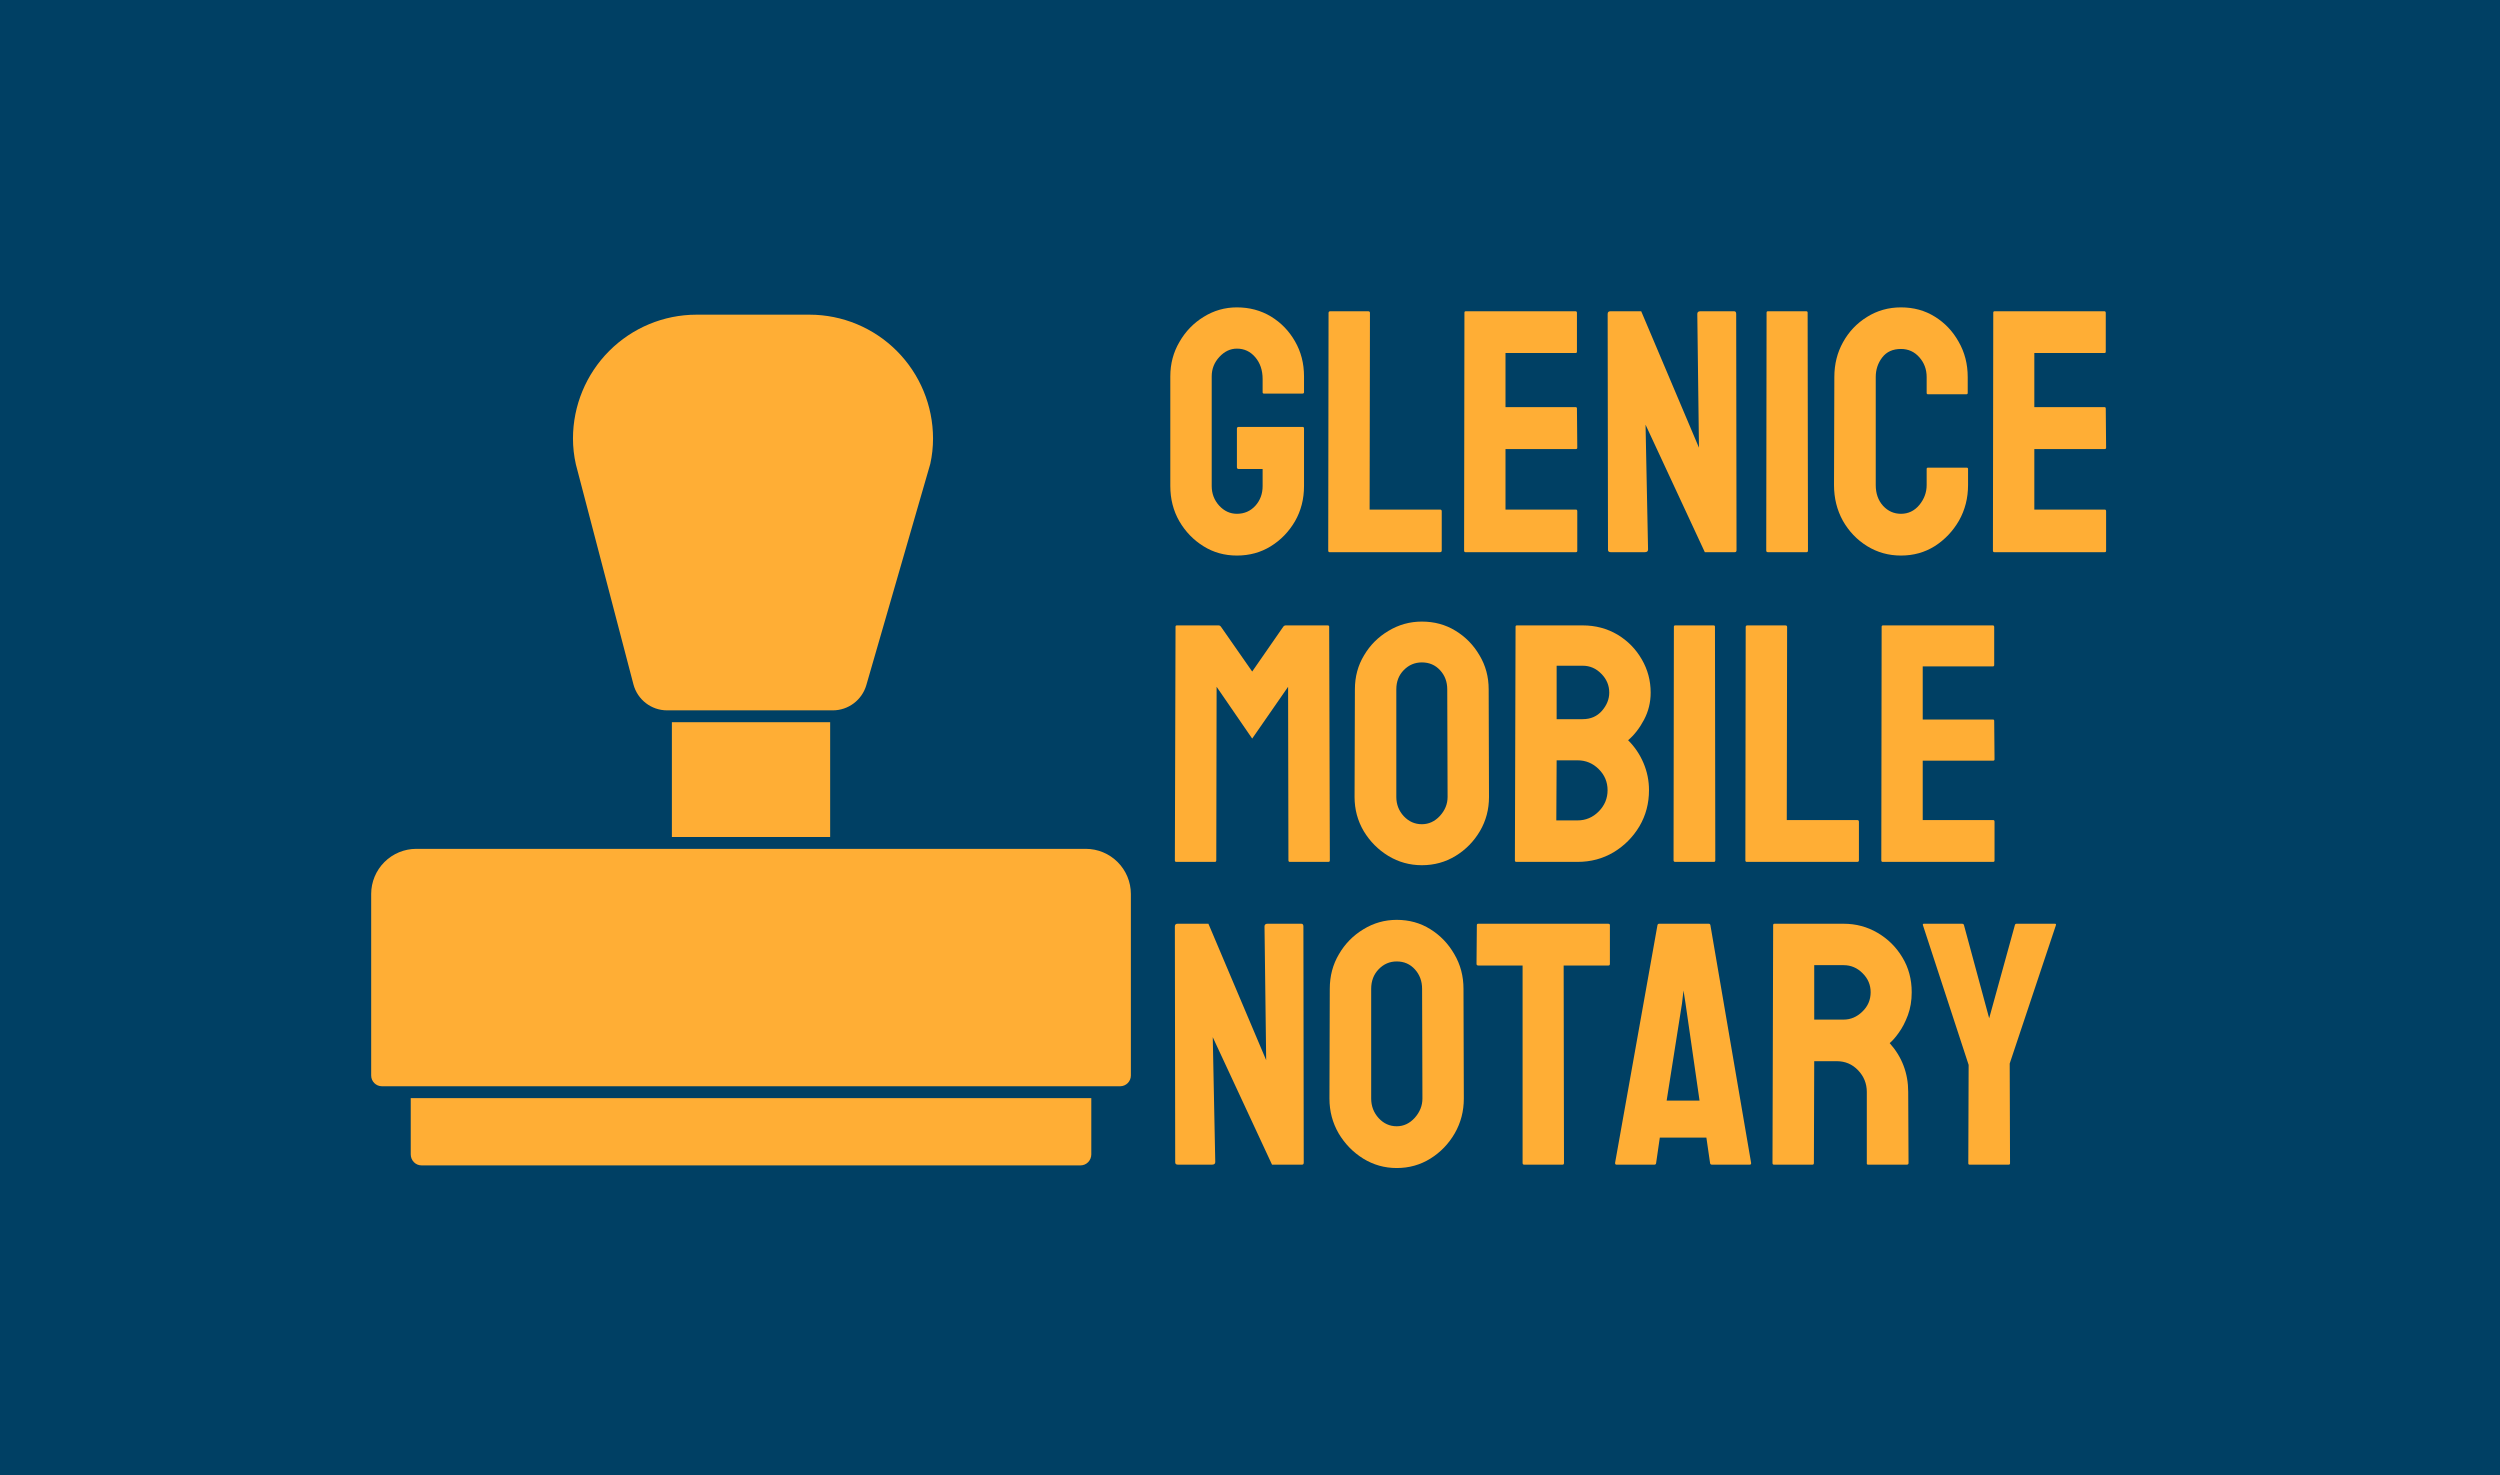
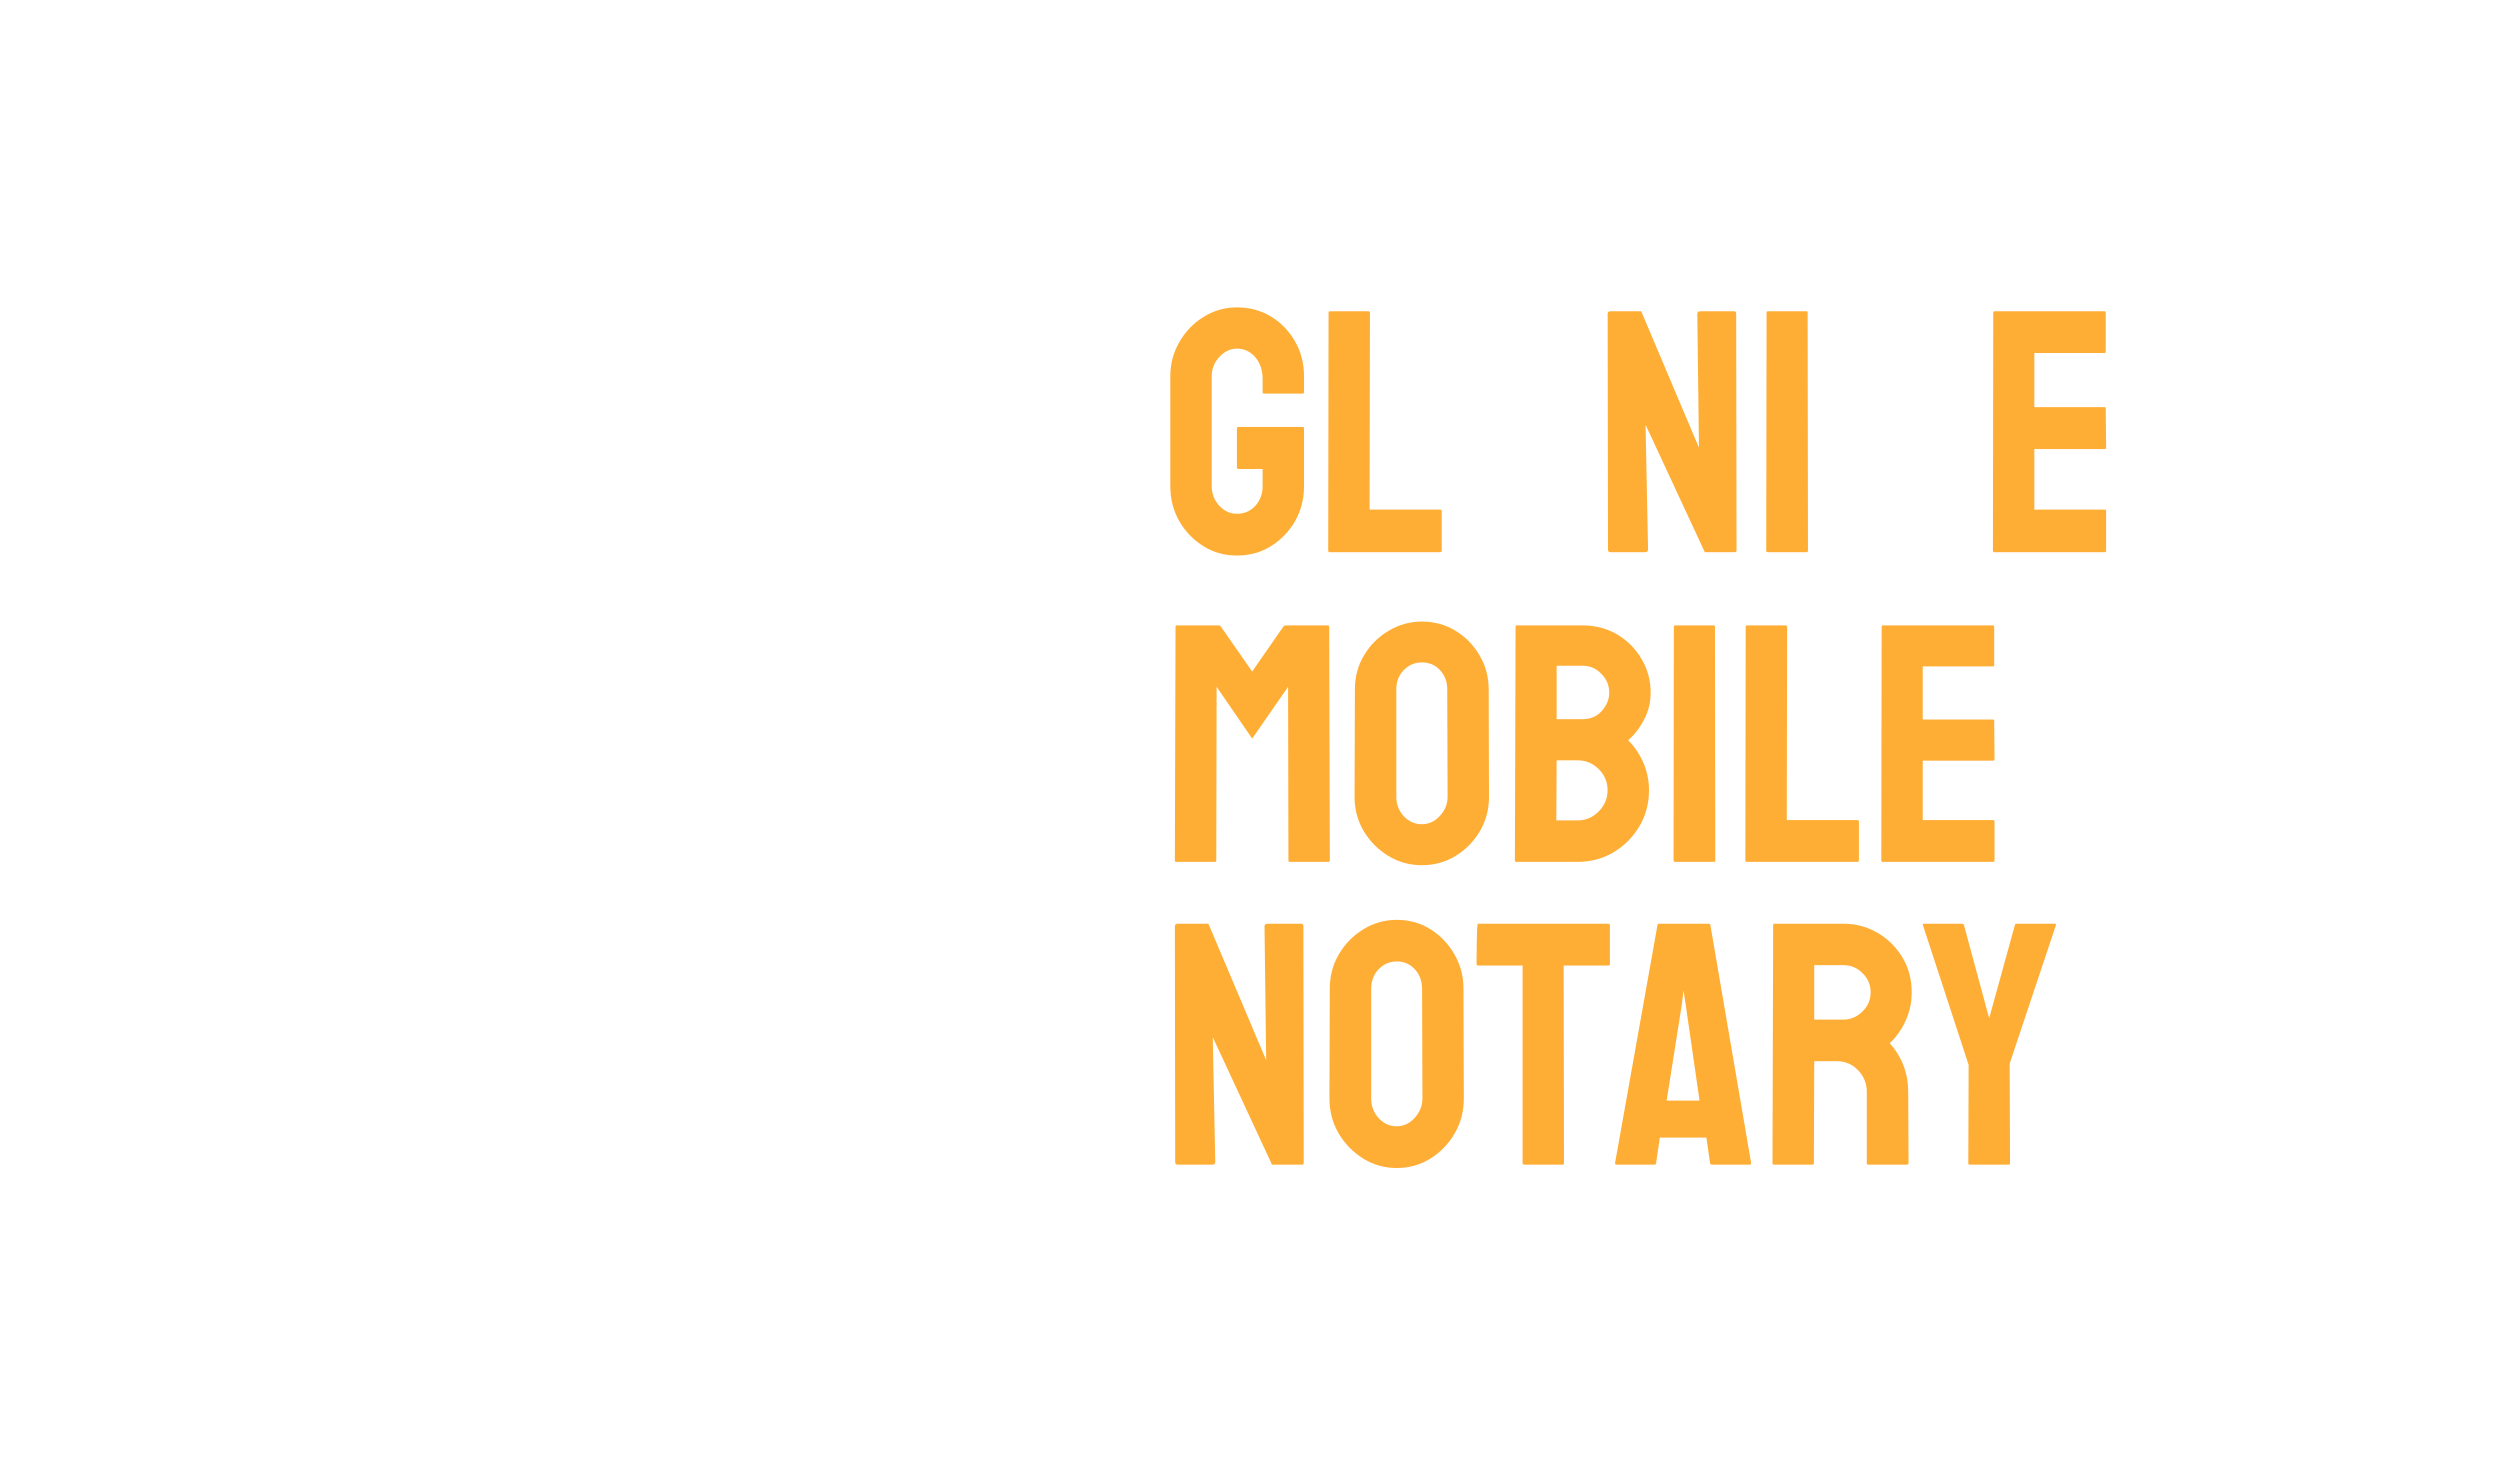
<svg xmlns="http://www.w3.org/2000/svg" width="1098" height="648" viewBox="0 0 1098 648" fill="none">
  <g clip-path="url(#clip0_214_1244)">
-     <rect width="1098" height="648" fill="#004064" />
-     <rect width="1183" height="648" fill="#004064" />
    <path d="M533.604 378.542H516.587C516.196 378.542 516 378.299 516 377.813L516.293 275.26C516.293 274.871 516.489 274.676 516.88 274.676H535.218C535.609 274.676 535.951 274.871 536.245 275.26L549.961 294.939L563.604 275.26C563.897 274.871 564.264 274.676 564.704 274.676H583.115C583.555 274.676 583.775 274.871 583.775 275.26L584.068 377.813C584.068 378.299 583.873 378.542 583.482 378.542H566.465C566.073 378.542 565.878 378.299 565.878 377.813L565.731 301.645L549.961 324.386L534.337 301.645L534.191 377.813C534.191 378.299 533.995 378.542 533.604 378.542Z" fill="#FFAE35" />
    <path d="M624.484 380C619.154 380 614.24 378.639 609.741 375.918C605.291 373.197 601.697 369.577 598.958 365.058C596.269 360.49 594.924 355.485 594.924 350.043L595.071 302.738C595.071 297.199 596.416 292.218 599.105 287.796C601.746 283.326 605.315 279.754 609.814 277.082C614.313 274.361 619.203 273 624.484 273C629.961 273 634.875 274.336 639.227 277.009C643.628 279.681 647.149 283.277 649.79 287.796C652.479 292.267 653.824 297.248 653.824 302.738L653.971 350.043C653.971 355.485 652.65 360.466 650.01 364.985C647.32 369.553 643.751 373.197 639.301 375.918C634.851 378.639 629.912 380 624.484 380ZM624.484 361.997C627.516 361.997 630.156 360.782 632.406 358.352C634.655 355.874 635.78 353.104 635.78 350.043L635.633 302.738C635.633 299.434 634.582 296.64 632.479 294.356C630.377 292.072 627.712 290.931 624.484 290.931C621.403 290.931 618.763 292.048 616.562 294.283C614.362 296.519 613.262 299.337 613.262 302.738V350.043C613.262 353.299 614.362 356.117 616.562 358.498C618.763 360.83 621.403 361.997 624.484 361.997Z" fill="#FFAE35" />
    <path d="M692.846 378.542H665.927C665.535 378.542 665.34 378.299 665.34 377.813L665.633 275.26C665.633 274.871 665.829 274.676 666.22 274.676H695.12C700.743 274.676 705.853 276.037 710.45 278.758C714.949 281.479 718.494 285.099 721.086 289.619C723.677 294.089 724.973 298.948 724.973 304.196C724.973 308.472 723.995 312.457 722.039 316.15C720.083 319.843 717.76 322.831 715.071 325.115C717.956 327.982 720.205 331.311 721.819 335.101C723.433 338.891 724.24 342.876 724.24 347.054C724.24 352.837 722.846 358.109 720.059 362.871C717.223 367.633 713.433 371.448 708.69 374.315C703.946 377.133 698.665 378.542 692.846 378.542ZM695.12 292.388H683.677V315.858H695.12C698.592 315.858 701.403 314.644 703.555 312.214C705.707 309.736 706.782 307.063 706.782 304.196C706.782 301.038 705.633 298.292 703.335 295.96C701.037 293.579 698.298 292.388 695.12 292.388ZM692.846 333.935H683.677L683.531 360.32H692.846C696.465 360.32 699.57 359.008 702.161 356.384C704.753 353.76 706.049 350.65 706.049 347.054C706.049 343.459 704.753 340.373 702.161 337.798C699.57 335.222 696.465 333.935 692.846 333.935Z" fill="#FFAE35" />
    <path d="M752.773 378.542H735.756C735.267 378.542 735.022 378.299 735.022 377.813L735.169 275.26C735.169 274.871 735.364 274.676 735.756 274.676H752.626C753.017 274.676 753.213 274.871 753.213 275.26L753.359 377.813C753.359 378.299 753.164 378.542 752.773 378.542Z" fill="#FFAE35" />
    <path d="M815.707 378.542H767.149C766.758 378.542 766.562 378.299 766.562 377.813L766.709 275.405C766.709 274.919 766.954 274.676 767.443 274.676H784.166C784.655 274.676 784.9 274.919 784.9 275.405L784.753 360.174H815.707C816.196 360.174 816.44 360.417 816.44 360.903V377.813C816.44 378.299 816.196 378.542 815.707 378.542Z" fill="#FFAE35" />
    <path d="M875.413 378.542H826.856C826.465 378.542 826.269 378.299 826.269 377.813L826.416 275.26C826.416 274.871 826.611 274.676 827.002 274.676H875.267C875.658 274.676 875.853 274.919 875.853 275.405V292.097C875.853 292.485 875.658 292.68 875.267 292.68H844.46V316.004H875.267C875.658 316.004 875.853 316.198 875.853 316.587L876 333.497C876 333.886 875.804 334.08 875.413 334.08H844.46V360.174H875.413C875.804 360.174 876 360.417 876 360.903V377.959C876 378.348 875.804 378.542 875.413 378.542Z" fill="#FFAE35" />
    <path d="M532.35 511.515H517.32C516.538 511.515 516.147 511.168 516.147 510.475L516 406.896C516 406.104 516.391 405.708 517.173 405.708H530.737L556.105 465.628L555.372 406.896C555.372 406.104 555.811 405.708 556.691 405.708H571.575C572.161 405.708 572.455 406.104 572.455 406.896L572.601 510.624C572.601 511.218 572.357 511.515 571.868 511.515H558.671L532.643 455.53L533.743 510.327C533.743 511.119 533.279 511.515 532.35 511.515Z" fill="#FFAE35" />
    <path d="M613.439 513C608.111 513 603.199 511.614 598.702 508.842C594.254 506.07 590.662 502.382 587.925 497.779C585.236 493.126 583.892 488.027 583.892 482.483L584.039 434.294C584.039 428.651 585.383 423.577 588.071 419.073C590.711 414.519 594.279 410.881 598.776 408.158C603.272 405.386 608.16 404 613.439 404C618.914 404 623.826 405.361 628.176 408.084C632.575 410.806 636.094 414.469 638.734 419.073C641.422 423.627 642.766 428.701 642.766 434.294L642.913 482.483C642.913 488.027 641.593 493.101 638.954 497.704C636.265 502.357 632.697 506.07 628.249 508.842C623.801 511.614 618.865 513 613.439 513ZM613.439 494.66C616.47 494.66 619.109 493.423 621.357 490.948C623.606 488.423 624.73 485.601 624.73 482.483L624.583 434.294C624.583 430.928 623.533 428.082 621.431 425.755C619.329 423.429 616.665 422.266 613.439 422.266C610.36 422.266 607.72 423.404 605.521 425.681C603.321 427.958 602.222 430.829 602.222 434.294V482.483C602.222 485.799 603.321 488.671 605.521 491.096C607.72 493.472 610.36 494.66 613.439 494.66Z" fill="#FFAE35" />
-     <path d="M686.317 511.515H669.381C668.941 511.515 668.721 511.267 668.721 510.772V424.048H649.218C648.729 424.048 648.485 423.8 648.485 423.305L648.632 406.302C648.632 405.906 648.827 405.708 649.218 405.708H706.259C706.797 405.708 707.066 405.906 707.066 406.302V423.305C707.066 423.8 706.87 424.048 706.479 424.048H686.757L686.903 510.772C686.903 511.267 686.708 511.515 686.317 511.515Z" fill="#FFAE35" />
+     <path d="M686.317 511.515H669.381C668.941 511.515 668.721 511.267 668.721 510.772V424.048H649.218C648.729 424.048 648.485 423.8 648.485 423.305C648.632 405.906 648.827 405.708 649.218 405.708H706.259C706.797 405.708 707.066 405.906 707.066 406.302V423.305C707.066 423.8 706.87 424.048 706.479 424.048H686.757L686.903 510.772C686.903 511.267 686.708 511.515 686.317 511.515Z" fill="#FFAE35" />
    <path d="M709.339 510.772L727.961 406.302C728.059 405.906 728.304 405.708 728.695 405.708H750.47C750.861 405.708 751.105 405.906 751.203 406.302L769.093 510.772C769.141 511.267 768.946 511.515 768.506 511.515H751.863C751.374 511.515 751.105 511.267 751.056 510.772L749.443 499.635H728.988L727.375 510.772C727.326 511.267 727.082 511.515 726.642 511.515H709.925C709.534 511.515 709.339 511.267 709.339 510.772ZM738.739 440.68L731.994 483.374H746.437L740.279 440.68L739.399 435.037L738.739 440.68Z" fill="#FFAE35" />
    <path d="M796.073 511.515H779.064C778.673 511.515 778.477 511.267 778.477 510.772L778.771 406.302C778.771 405.906 778.966 405.708 779.357 405.708H809.711C815.136 405.708 820.122 407.044 824.667 409.717C829.213 412.39 832.83 415.979 835.518 420.484C838.256 424.988 839.624 430.087 839.624 435.779C839.624 439.492 839.062 442.858 837.938 445.877C836.814 448.897 835.494 451.446 833.979 453.525C832.512 455.604 831.168 457.139 829.946 458.129C835.372 464.217 838.085 471.37 838.085 479.587L838.231 510.772C838.231 511.267 837.987 511.515 837.498 511.515H820.488C820.097 511.515 819.902 511.366 819.902 511.069V479.587C819.902 475.924 818.631 472.756 816.089 470.083C813.548 467.41 810.419 466.074 806.705 466.074H796.807L796.66 510.772C796.66 511.267 796.465 511.515 796.073 511.515ZM809.711 423.899H796.807V447.808H809.711C812.79 447.808 815.527 446.645 817.922 444.318C820.366 441.992 821.588 439.145 821.588 435.779C821.588 432.562 820.415 429.79 818.069 427.463C815.723 425.087 812.937 423.899 809.711 423.899Z" fill="#FFAE35" />
    <path d="M882.222 511.515H864.992C864.65 511.515 864.479 511.317 864.479 510.921L864.626 467.707L844.536 406.302C844.439 405.906 844.585 405.708 844.976 405.708H861.693C862.182 405.708 862.475 405.906 862.573 406.302L873.644 447.214L884.935 406.302C885.032 405.906 885.277 405.708 885.668 405.708H902.531C902.922 405.708 903.068 405.906 902.971 406.302L882.662 467.113L882.808 510.921C882.808 511.317 882.613 511.515 882.222 511.515Z" fill="#FFAE35" />
    <path d="M543.252 244C537.827 244 532.94 242.639 528.59 239.916C524.191 237.194 520.647 233.531 517.959 228.927C515.32 224.324 514 219.176 514 213.483V165.294C514 159.75 515.344 154.701 518.032 150.147C520.672 145.544 524.215 141.881 528.663 139.158C533.111 136.386 537.974 135 543.252 135C548.775 135 553.761 136.337 558.209 139.01C562.656 141.732 566.175 145.37 568.766 149.924C571.405 154.478 572.725 159.602 572.725 165.294V172.274C572.725 172.67 572.48 172.868 571.992 172.868H555.129C554.738 172.868 554.543 172.67 554.543 172.274V166.482C554.543 162.621 553.468 159.428 551.317 156.904C549.166 154.379 546.478 153.117 543.252 153.117C540.369 153.117 537.803 154.33 535.554 156.755C533.306 159.181 532.182 162.027 532.182 165.294V213.483C532.182 216.799 533.282 219.671 535.481 222.096C537.681 224.472 540.271 225.66 543.252 225.66C546.478 225.66 549.166 224.497 551.317 222.17C553.468 219.794 554.543 216.898 554.543 213.483V205.984H544.059C543.521 205.984 543.252 205.736 543.252 205.241V188.238C543.252 187.743 543.521 187.495 544.059 187.495H572.138C572.529 187.495 572.725 187.743 572.725 188.238V213.483C572.725 219.176 571.405 224.324 568.766 228.927C566.078 233.531 562.534 237.194 558.135 239.916C553.736 242.639 548.775 244 543.252 244Z" fill="#FFAE35" />
    <path d="M632.476 242.515H583.942C583.551 242.515 583.355 242.267 583.355 241.772L583.502 137.45C583.502 136.955 583.746 136.708 584.235 136.708H600.951C601.44 136.708 601.684 136.955 601.684 137.45L601.537 223.804H632.476C632.965 223.804 633.209 224.051 633.209 224.546V241.772C633.209 242.267 632.965 242.515 632.476 242.515Z" fill="#FFAE35" />
-     <path d="M692.154 242.515H643.62C643.229 242.515 643.033 242.267 643.033 241.772L643.18 137.302C643.18 136.906 643.375 136.708 643.766 136.708H692.007C692.398 136.708 692.594 136.955 692.594 137.45V154.454C692.594 154.85 692.398 155.048 692.007 155.048H661.215V178.808H692.007C692.398 178.808 692.594 179.006 692.594 179.402L692.74 196.628C692.74 197.024 692.545 197.222 692.154 197.222H661.215V223.804H692.154C692.545 223.804 692.74 224.051 692.74 224.546V241.921C692.74 242.317 692.545 242.515 692.154 242.515Z" fill="#FFAE35" />
    <path d="M722.433 242.515H707.403C706.621 242.515 706.23 242.168 706.23 241.475L706.083 137.896C706.083 137.104 706.474 136.708 707.257 136.708H720.82L746.186 196.628L745.453 137.896C745.453 137.104 745.893 136.708 746.773 136.708H761.656C762.242 136.708 762.535 137.104 762.535 137.896L762.682 241.624C762.682 242.218 762.438 242.515 761.949 242.515H748.752L722.726 186.53L723.826 241.327C723.826 242.119 723.361 242.515 722.433 242.515Z" fill="#FFAE35" />
    <path d="M793.474 242.515H776.465C775.976 242.515 775.732 242.267 775.732 241.772L775.879 137.302C775.879 136.906 776.074 136.708 776.465 136.708H793.327C793.719 136.708 793.914 136.906 793.914 137.302L794.061 241.772C794.061 242.267 793.865 242.515 793.474 242.515Z" fill="#FFAE35" />
-     <path d="M834.897 244C829.471 244 824.511 242.614 820.014 239.842C815.566 237.07 812.023 233.357 809.383 228.704C806.793 224.002 805.498 218.78 805.498 213.037L805.644 165.591C805.644 159.948 806.915 154.85 809.457 150.296C811.998 145.692 815.493 142.004 819.941 139.232C824.437 136.411 829.423 135 834.897 135C840.469 135 845.43 136.361 849.78 139.084C854.178 141.806 857.673 145.494 860.263 150.147C862.903 154.751 864.222 159.899 864.222 165.591V172.571C864.222 172.967 864.027 173.165 863.636 173.165H846.774C846.383 173.165 846.187 172.967 846.187 172.571V165.591C846.187 162.225 845.112 159.329 842.961 156.904C840.811 154.478 838.123 153.266 834.897 153.266C831.329 153.266 828.592 154.503 826.686 156.978C824.779 159.453 823.826 162.324 823.826 165.591V213.037C823.826 216.75 824.902 219.794 827.052 222.17C829.203 224.497 831.818 225.66 834.897 225.66C838.123 225.66 840.811 224.373 842.961 221.799C845.112 219.176 846.187 216.255 846.187 213.037V205.984C846.187 205.588 846.383 205.39 846.774 205.39H863.783C864.174 205.39 864.369 205.588 864.369 205.984V213.037C864.369 218.73 863.049 223.928 860.41 228.63C857.722 233.283 854.178 237.02 849.78 239.842C845.381 242.614 840.42 244 834.897 244Z" fill="#FFAE35" />
    <path d="M924.413 242.515H875.879C875.488 242.515 875.293 242.267 875.293 241.772L875.44 137.302C875.44 136.906 875.635 136.708 876.026 136.708H924.267C924.658 136.708 924.853 136.955 924.853 137.45V154.454C924.853 154.85 924.658 155.048 924.267 155.048H893.475V178.808H924.267C924.658 178.808 924.853 179.006 924.853 179.402L925 196.628C925 197.024 924.804 197.222 924.413 197.222H893.475V223.804H924.413C924.804 223.804 925 224.051 925 224.546V241.921C925 242.317 924.804 242.515 924.413 242.515Z" fill="#FFAE35" />
-     <path fill-rule="evenodd" clip-rule="evenodd" d="M365.81 311.989H292.971C286.027 311.984 279.957 307.288 278.195 300.543L252.917 203.942C252.075 200.216 251.649 196.401 251.649 192.58C251.665 178.163 257.383 164.347 267.547 154.151C277.705 143.961 291.482 138.224 305.854 138.208H355.589C369.961 138.225 383.733 143.961 393.897 154.151C404.055 164.347 409.774 178.163 409.79 192.58C409.795 196.343 409.384 200.1 408.574 203.773H408.569L380.487 300.928C378.573 307.467 372.602 311.963 365.81 311.989ZM182.813 372.814H476.886C482.13 372.819 487.165 374.909 490.873 378.625C494.587 382.336 496.675 387.373 496.68 392.621V472.367C496.675 474.972 494.571 477.083 491.967 477.083H167.733C165.129 477.083 163.026 474.972 163.02 472.367V392.621C163.026 387.373 165.114 382.336 168.827 378.625C172.535 374.909 177.569 372.819 182.813 372.814ZM364.605 317.203H295.093V367.6H364.605V317.203ZM185.108 511.838C182.506 511.833 180.397 509.669 180.397 507.004V482.295H479.301V507.004C479.296 509.669 477.187 511.833 474.59 511.838H185.108Z" fill="#FFAE35" />
  </g>
  <defs>
    <clipPath id="clip0_214_1244">
      <rect width="1098" height="648" fill="#004064" />
    </clipPath>
  </defs>
</svg>